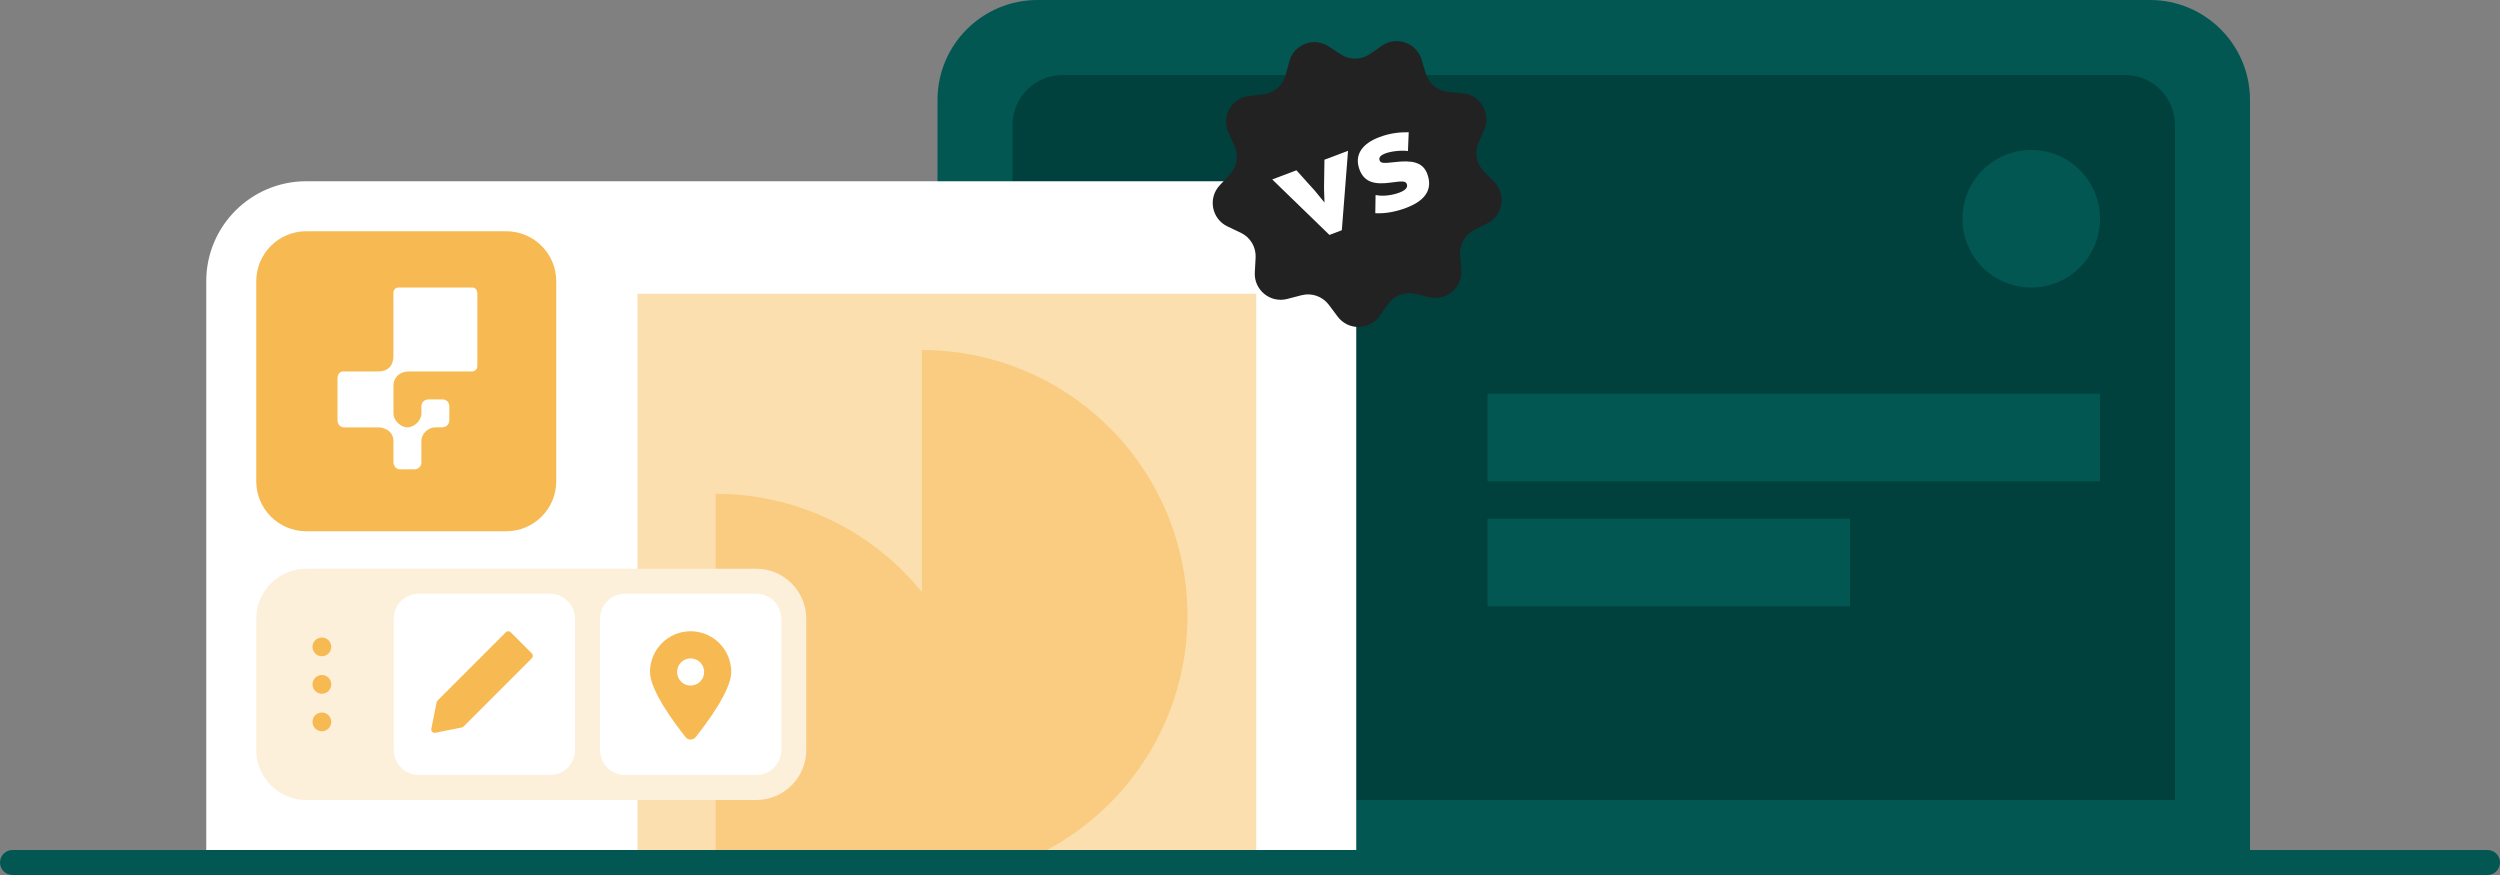
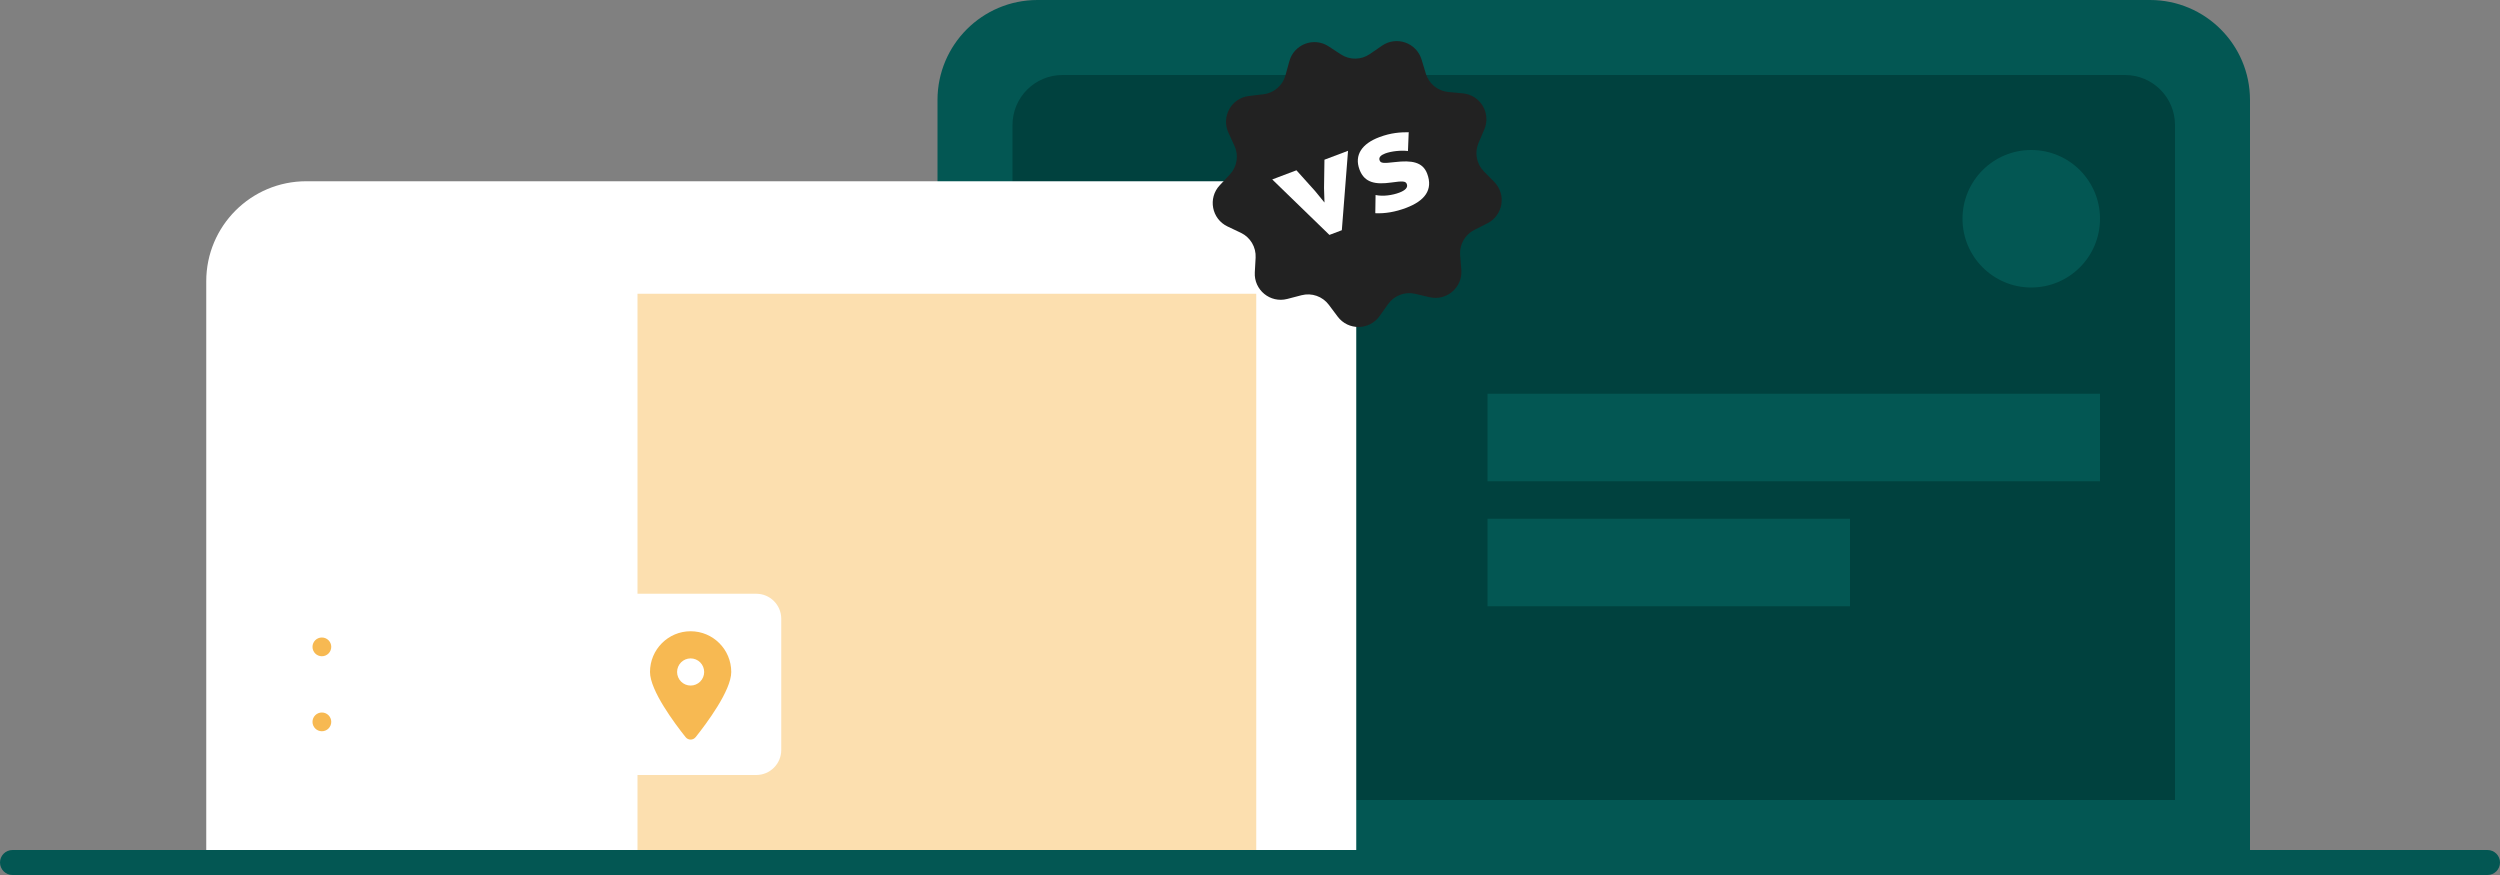
<svg xmlns="http://www.w3.org/2000/svg" width="400" height="140" viewBox="0 0 400 140" fill="none">
  <rect x="0" y="0" width="400" height="140" fill="#808080" stroke="none" />
  <g clip-path="url(#clip0_6022_16200)">
    <path d="M150 16C150 7.163 157.163 0 166 0H344C352.837 0 360 7.163 360 16V139H150V16Z" fill="#035753" />
    <path fill-rule="evenodd" clip-rule="evenodd" d="M340 12C344.418 12 348 15.582 348 20V128H162V20C162 15.582 165.582 12 170 12H340ZM238 83V97H296V83H238ZM238 63V77H336V63H238ZM325 24C318.925 24 314 28.925 314 35C314 41.075 318.925 46 325 46C331.075 46 336 41.075 336 35C336 28.925 331.075 24 325 24Z" fill="#00413E" />
    <path d="M33 45C33 36.163 40.163 29 49 29H201C209.837 29 217 36.163 217 45V137H33V45Z" fill="white" />
    <path d="M102 47H201V137H102V47Z" fill="#FCDFAF" />
-     <path d="M147.5 56C153.081 56 158.607 57.1 163.764 59.235C168.92 61.371 173.605 64.502 177.552 68.448C181.498 72.395 184.629 77.08 186.765 82.236C188.9 87.393 190 92.919 190 98.5C190 104.081 188.9 109.607 186.765 114.764C184.629 119.92 181.498 124.605 177.552 128.552C173.605 132.498 168.92 135.629 163.764 137.765C160.126 139.271 156.304 140.26 152.408 140.713C150.381 144.712 147.732 148.372 144.552 151.552C140.605 155.498 135.92 158.629 130.764 160.765C125.607 162.9 120.081 164 114.5 164V79C120.081 79 125.607 80.1 130.764 82.235C135.92 84.371 140.605 87.502 144.552 91.448C145.593 92.489 146.576 93.582 147.5 94.721V56Z" fill="#FACC81" />
-     <path d="M41 99C41 94.582 44.582 91 49 91H121C125.418 91 129 94.582 129 99V120C129 124.418 125.418 128 121 128H49C44.582 128 41 124.418 41 120V99Z" fill="#FCF0DB" />
    <path d="M96 99C96 96.791 97.791 95 100 95H121C123.209 95 125 96.791 125 99V120C125 122.209 123.209 124 121 124H100C97.791 124 96 122.209 96 120V99Z" fill="white" />
    <path d="M111.303 117.944C113.039 115.765 117 110.483 117 107.517C117 103.92 114.088 101 110.499 101C106.911 101 104 103.92 104 107.517C104 110.483 107.961 115.765 109.697 117.944C110.114 118.463 110.885 118.463 111.302 117.944H111.303ZM110.499 105.344C111.074 105.344 111.626 105.573 112.033 105.98C112.438 106.388 112.667 106.94 112.667 107.517C112.667 108.093 112.438 108.645 112.033 109.052C111.627 109.46 111.075 109.689 110.499 109.689C109.923 109.689 109.374 109.46 108.968 109.052C108.563 108.645 108.334 108.092 108.334 107.517C108.334 106.941 108.563 106.389 108.968 105.98C109.374 105.573 109.926 105.344 110.499 105.344Z" fill="#F7B952" />
    <path d="M63 99C63 96.791 64.791 95 67 95H88C90.209 95 92 96.791 92 99V120C92 122.209 90.209 124 88 124H67C64.791 124 63 122.209 63 120V99Z" fill="white" />
-     <path d="M69.646 117.246C69.269 117.321 68.936 116.988 69.011 116.61L69.183 115.747L69.858 112.368C69.879 112.263 69.93 112.167 70.006 112.092L80.221 101.877L80.94 101.158C81.151 100.947 81.493 100.947 81.704 101.158L82.423 101.877L84.374 103.829L85.097 104.552C85.308 104.762 85.308 105.104 85.097 105.315L84.378 106.034L74.163 116.249C74.088 116.324 73.992 116.376 73.887 116.397L70.508 117.072L69.645 117.245L69.646 117.246Z" fill="#F7B952" />
    <path d="M51.5 114C52.328 114 53 114.672 53 115.5C53 116.328 52.328 117 51.5 117C50.672 117 50 116.328 50 115.5C50 114.672 50.672 114 51.5 114Z" fill="#F7B952" />
-     <path d="M51.5 108C52.328 108 53 108.672 53 109.5C53 110.328 52.328 111 51.5 111C50.672 111 50 110.328 50 109.5C50 108.672 50.672 108 51.5 108Z" fill="#F7B952" />
    <path d="M51.5 102C52.328 102 53 102.672 53 103.5C53 104.328 52.328 105 51.5 105C50.672 105 50 104.328 50 103.5C50 102.672 50.672 102 51.5 102Z" fill="#F7B952" />
-     <path fill-rule="evenodd" clip-rule="evenodd" d="M81 37C85.418 37 89 40.582 89 45V77C89 81.418 85.418 85 81 85H49C44.582 85 41 81.418 41 77V45C41 40.582 44.582 37 49 37H81ZM63.787 46C63.774 46 62.947 46.007 62.947 46.84V56.901C62.947 57.742 62.711 59.434 60.472 59.434H54.885C54.885 59.434 54 59.434 54 60.56V67.261C54 67.261 54 68.381 55.12 68.381H60.478C61.808 68.381 62.954 69.209 62.954 70.558V73.962C62.954 73.974 62.96 75.094 64.073 75.095H66.308C66.329 75.094 67.421 75.071 67.421 73.962V70.507C67.421 69.387 68.547 68.375 69.661 68.375H70.781C70.803 68.375 71.894 68.362 71.894 67.152V65.027C71.894 65.027 71.894 63.907 70.781 63.907H68.547C68.523 63.907 67.428 63.919 67.428 65.027V66.147C67.428 67.261 66.307 68.375 65.193 68.375C64.08 68.375 62.954 67.261 62.954 66.147V61.674C62.954 60.547 63.794 59.434 65.474 59.434H75.534C75.534 59.434 76.375 59.414 76.375 58.574V46.84H76.362C76.362 46.827 76.355 46 75.522 46H63.787Z" fill="#F7B952" />
    <path d="M2 136H398C399.105 136 400 136.895 400 138C400 139.105 399.105 140 398 140H2C0.895 140 0 139.105 0 138C0 136.895 0.895 136 2 136Z" fill="#035753" />
    <path d="M206.299 9.788C207.047 7.075 210.221 5.875 212.577 7.416L214.548 8.705C215.96 9.628 217.79 9.606 219.179 8.648L221.118 7.311C223.436 5.713 226.638 6.834 227.452 9.528L228.134 11.783C228.622 13.398 230.038 14.557 231.718 14.716L234.063 14.938C236.865 15.204 238.597 18.121 237.489 20.708L236.562 22.874C235.898 24.425 236.238 26.223 237.422 27.425L239.076 29.102C241.052 31.107 240.504 34.455 237.992 35.725L235.89 36.788C234.384 37.549 233.488 39.145 233.623 40.826L233.812 43.175C234.037 45.98 231.465 48.193 228.725 47.551L226.431 47.014C224.788 46.629 223.076 47.276 222.099 48.651L220.734 50.571C219.103 52.865 215.711 52.907 214.024 50.653L212.612 48.768C211.601 47.417 209.874 46.812 208.241 47.237L205.961 47.831C203.237 48.539 200.612 46.391 200.768 43.58L200.899 41.228C200.992 39.544 200.058 37.97 198.534 37.246L196.406 36.236C193.864 35.028 193.234 31.694 195.16 29.642L196.772 27.924C197.926 26.694 198.222 24.887 197.52 23.353L196.54 21.211C195.369 18.652 197.029 15.693 199.823 15.359L202.162 15.079C203.837 14.879 205.225 13.685 205.673 12.059L206.299 9.788Z" fill="#222222" />
    <path d="M220.663 21.955C222.609 21.22 224.069 21.161 225.393 21.155L225.273 24.166C224.183 24.017 222.587 24.193 221.624 24.557C220.936 24.817 220.559 25.184 220.737 25.655C220.915 26.127 221.328 26.151 223.221 25.93C225.868 25.625 227.635 25.902 228.349 27.788C229.329 30.383 227.949 32.139 224.981 33.261C223.232 33.922 221.58 34.188 220.047 34.115L220.091 31.201C221.292 31.466 222.819 31.226 223.881 30.825C224.824 30.468 225.305 30.017 225.09 29.447C224.911 28.975 224.471 28.939 222.573 29.207C220.139 29.543 218.333 29.282 217.531 27.159C216.632 24.781 217.951 22.98 220.663 21.955Z" fill="white" />
    <path d="M210.415 30.568L211.917 32.404L211.845 30.072L211.912 25.554L215.686 24.128L214.693 36.835L212.707 37.586L203.558 28.711L207.43 27.247L210.415 30.568Z" fill="white" />
  </g>
  <defs>
    <clipPath id="clip0_6022_16200">
      <rect width="400" height="140" fill="white" />
    </clipPath>
  </defs>
</svg>